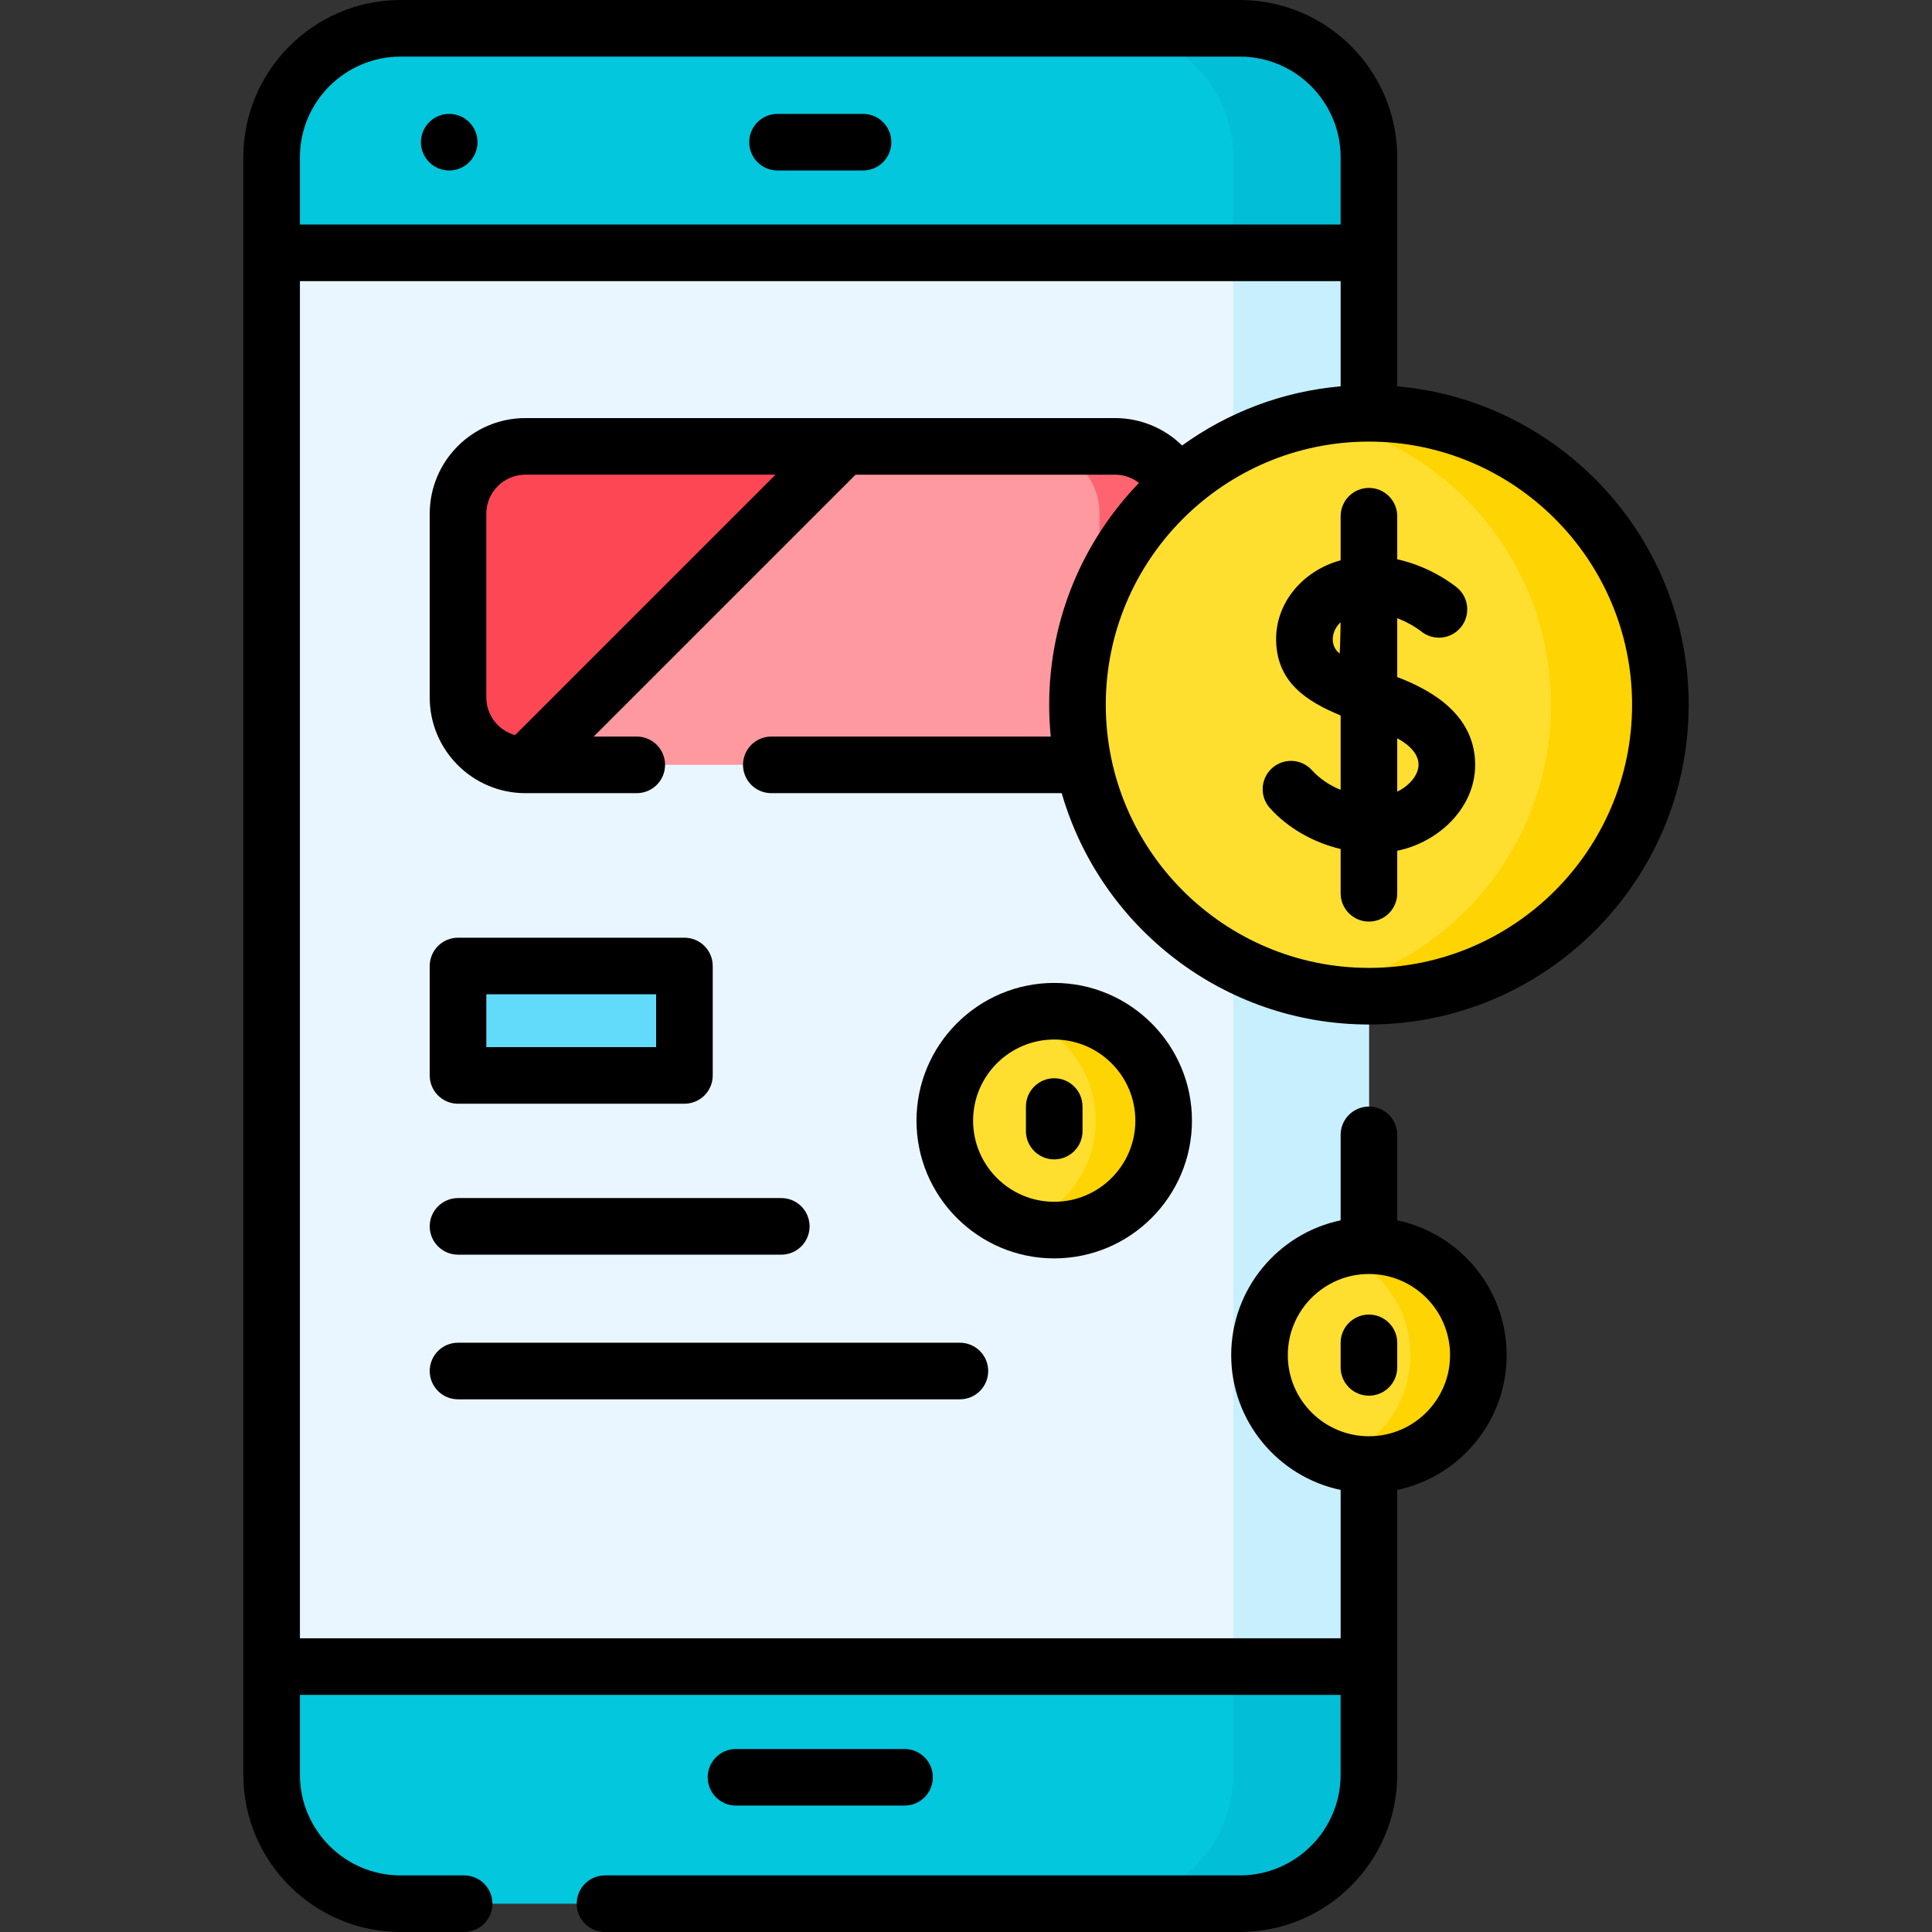
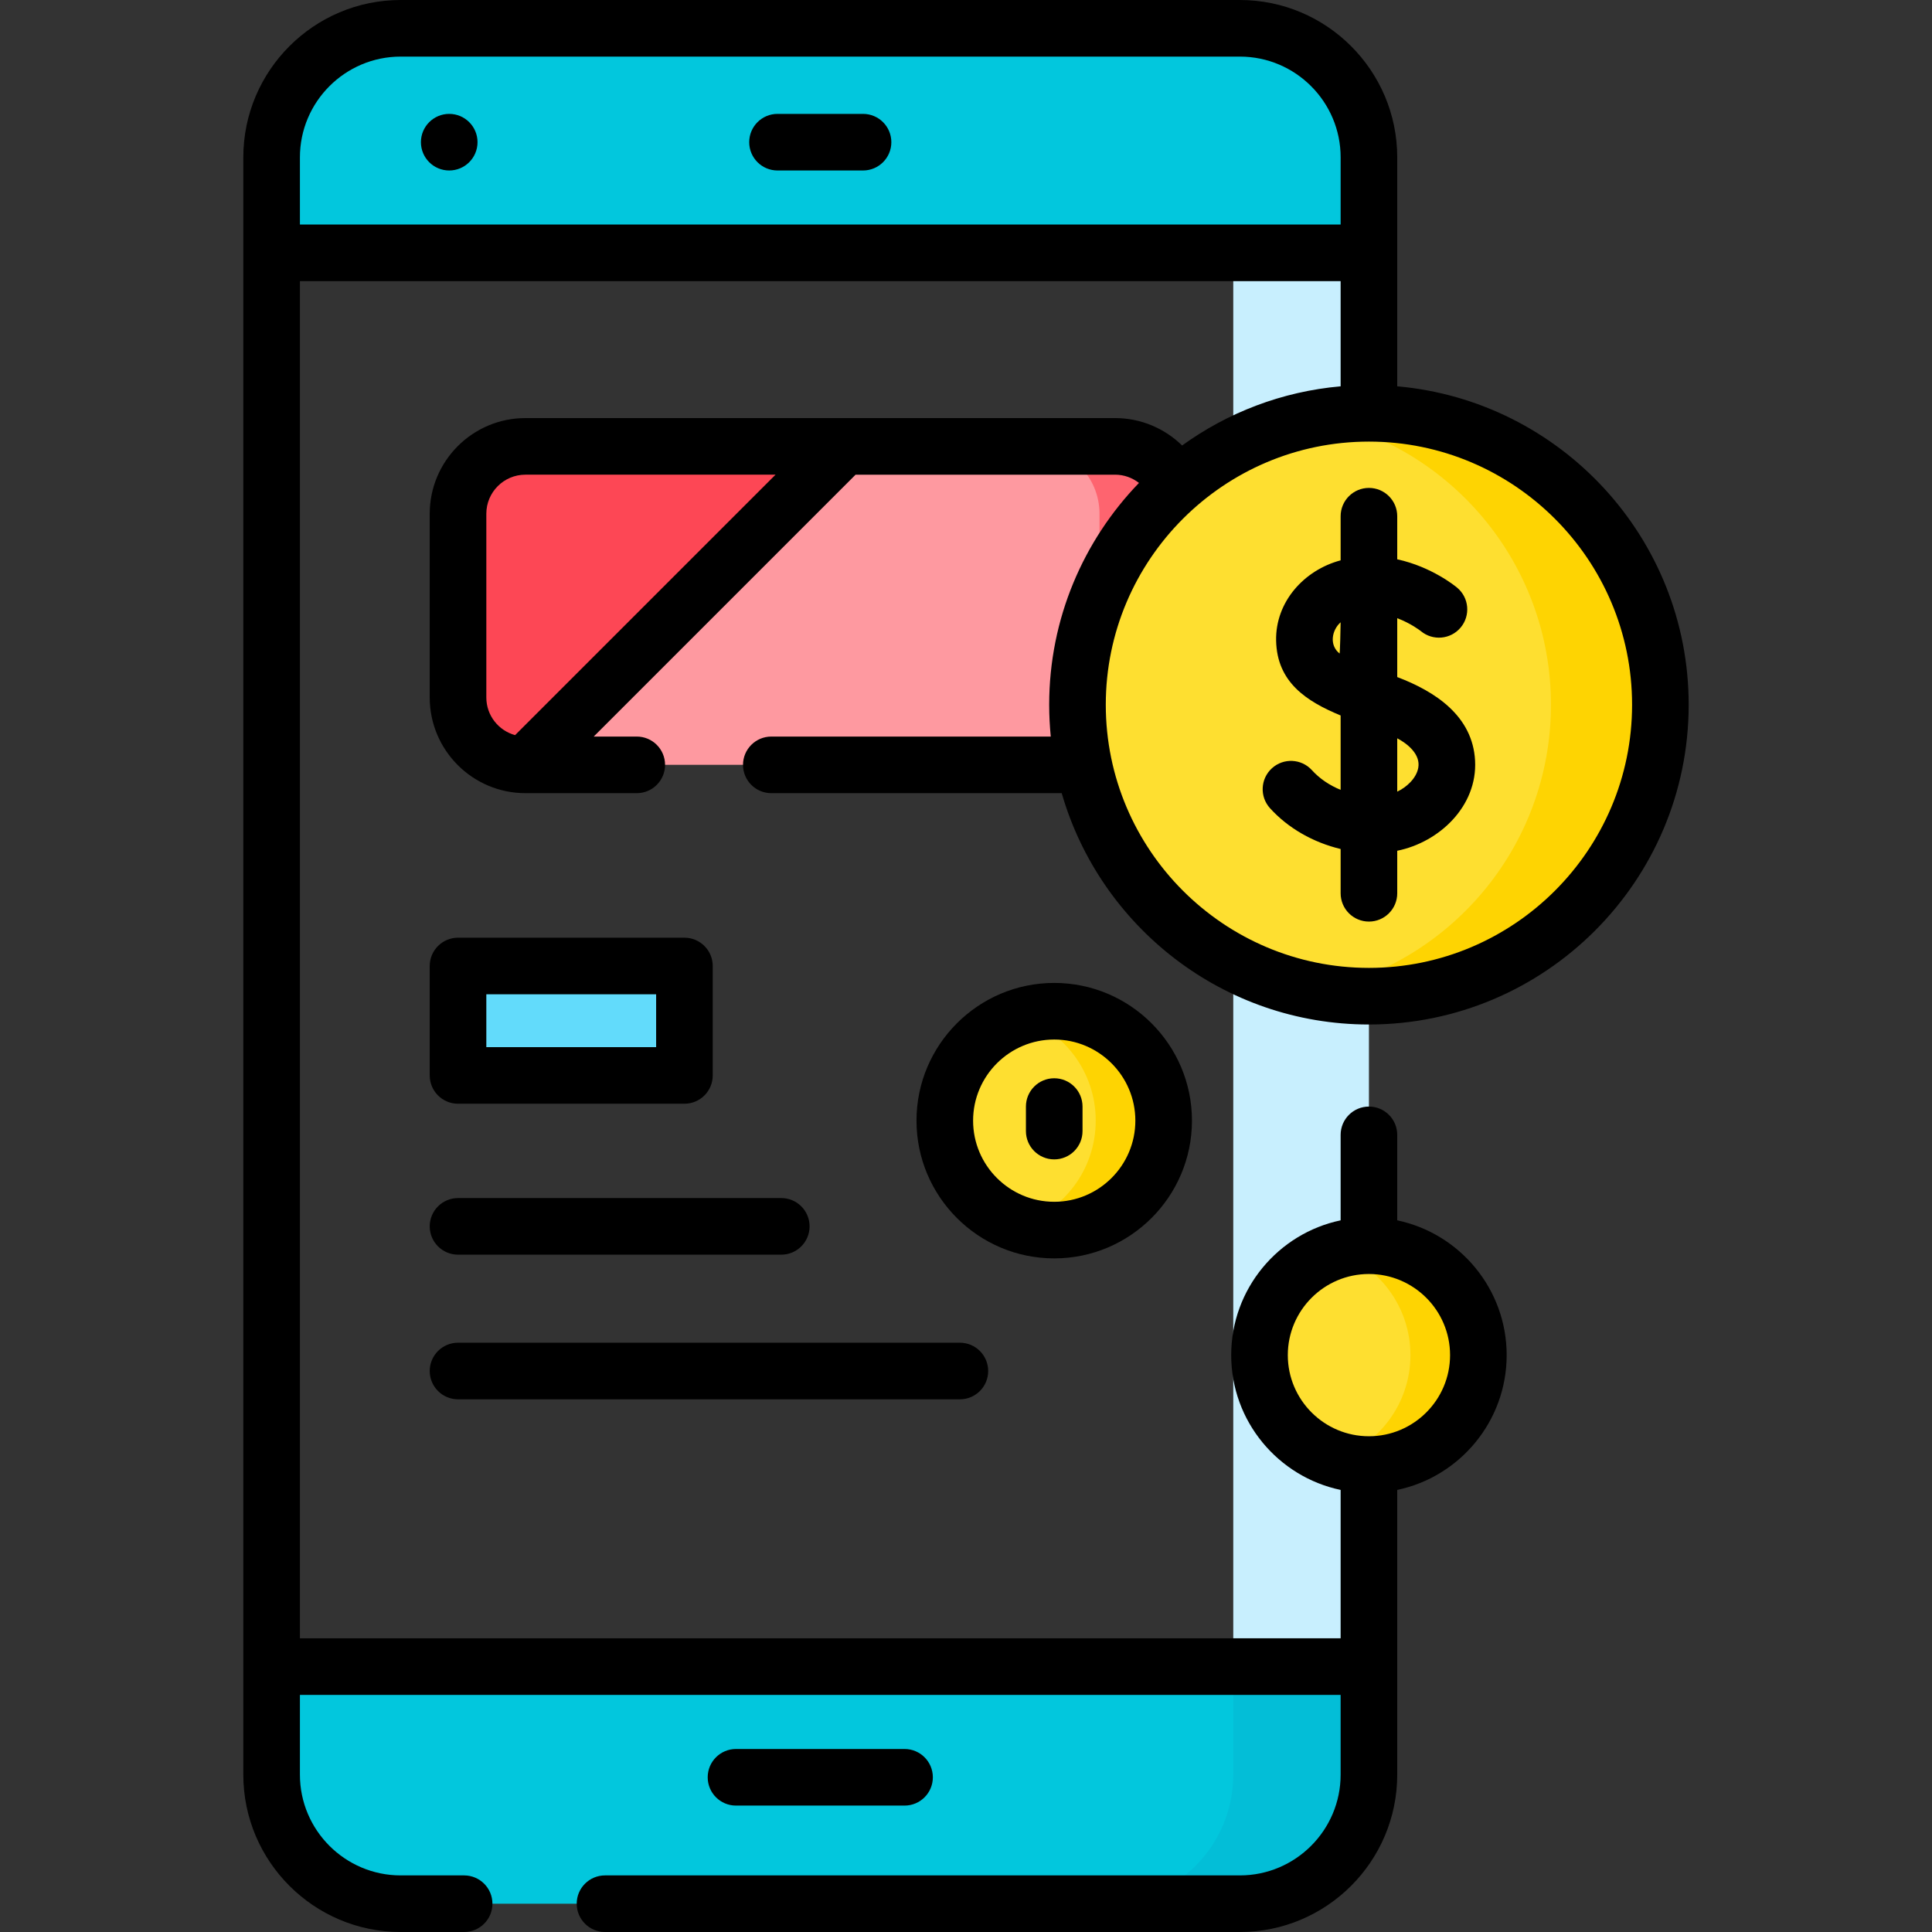
<svg xmlns="http://www.w3.org/2000/svg" id="Capa_1" enable-background="new 0 0 512 512" height="512" viewBox="0 0 512 512" width="512">
  <rect x="0" y="0" width="512" height="512" fill="#333333" stroke="none" />
  <g>
    <g>
-       <path d="m362.78 67v374.67l-145.398 9.83-145.402-9.83v-374.67l145.402-9.5z" fill="#eaf6ff" />
      <path d="m362.78 67v374.67l-17.975 5.83-17.975-5.83v-374.67l17.975-6.5z" fill="#c8effe" />
      <path d="m362.78 41.7v25.3h-290.8v-25.3c0-18.89 15.31-34.2 34.2-34.2h222.4c18.89 0 34.2 15.31 34.2 34.2z" fill="#02c7dd" />
-       <path d="m362.78 41.7v25.3h-35.95v-25.3c0-18.89-15.31-34.2-34.2-34.2h35.95c18.89 0 34.2 15.31 34.2 34.2z" fill="#03bed7" />
      <path d="m362.78 441.67v28.63c0 18.89-15.31 34.2-34.2 34.2h-222.4c-18.89 0-34.2-15.31-34.2-34.2v-28.63z" fill="#02c7dd" />
      <path d="m362.78 441.67v28.63c0 18.89-15.31 34.2-34.2 34.2h-35.95c18.89 0 34.2-15.31 34.2-34.2v-28.63z" fill="#03bed7" />
      <path d="m295.53 118.29h-71.9-84.4c-9.86 0-17.85 8-17.85 17.86v48.69c0 9.86 7.99 17.85 17.85 17.85h156.3c9.86 0 17.85-7.99 17.85-17.85v-48.69c0-9.86-7.99-17.86-17.85-17.86z" fill="#fe99a0" />
      <path d="m313.38 136.15v48.69c0 9.86-7.99 17.85-17.85 17.85h-22c9.86 0 17.85-7.99 17.85-17.85v-48.69c0-9.86-7.99-17.86-17.85-17.86h22c9.86 0 17.85 8 17.85 17.86z" fill="#fe646f" />
      <path d="m223.63 118.29-84.4 84.4c-9.86 0-17.85-7.99-17.85-17.85v-48.69c0-9.86 7.99-17.86 17.85-17.86z" fill="#fd4755" />
      <path d="m121.382 256h60v29h-60z" fill="#62dbfb" />
      <path d="m440.02 186.76c0 42.66-34.58 77.24-77.24 77.24-4.96 0-9.81-.47-14.5-1.37-35.73-6.78-62.74-38.17-62.74-75.87 0-37.69 27.01-69.08 62.74-75.86 4.69-.9 9.54-1.37 14.5-1.37 42.66 0 77.24 34.58 77.24 77.23z" fill="#fedf30" />
      <path d="m440.02 186.76c0 42.66-34.58 77.24-77.24 77.24-4.96 0-9.81-.47-14.5-1.37 35.73-6.78 62.74-38.17 62.74-75.87 0-37.69-27.01-69.08-62.74-75.86 4.69-.9 9.54-1.37 14.5-1.37 42.66 0 77.24 34.58 77.24 77.23z" fill="#fed402" />
      <path d="m308.38 296.98c0 16.02-12.98 29-29 29-3.14 0-6.17-.5-9-1.43-11.61-3.78-20-14.69-20-27.57 0-12.87 8.39-23.78 20-27.56 2.83-.94 5.86-1.44 9-1.44 16.02 0 29 12.99 29 29z" fill="#fedf30" />
      <path d="m308.38 296.98c0 16.02-12.98 29-29 29-3.14 0-6.17-.5-9-1.43 11.61-3.78 20-14.69 20-27.57 0-12.87-8.39-23.79-20-27.56 2.83-.94 5.86-1.44 9-1.44 16.02 0 29 12.99 29 29z" fill="#fed402" />
      <path d="m391.78 359.12c0 16.02-12.98 29-29 29-3.14 0-6.17-.5-9-1.43-11.61-3.78-20-14.69-20-27.57 0-12.87 8.39-23.78 20-27.56 2.83-.94 5.86-1.44 9-1.44 16.02 0 29 12.99 29 29z" fill="#fedf30" />
      <path d="m391.78 359.12c0 16.02-12.98 29-29 29-3.14 0-6.17-.5-9-1.43 11.61-3.78 20-14.69 20-27.57 0-12.87-8.39-23.79-20-27.56 2.83-.94 5.86-1.44 9-1.44 16.02 0 29 12.99 29 29z" fill="#fed402" />
    </g>
    <g>
      <path d="m239.715 478.5c4.142 0 7.5-3.357 7.5-7.5s-3.358-7.5-7.5-7.5h-44.667c-4.142 0-7.5 3.357-7.5 7.5s3.358 7.5 7.5 7.5z" />
      <path d="m228.715 30.181h-22.667c-4.142 0-7.5 3.357-7.5 7.5s3.358 7.5 7.5 7.5h22.667c4.142 0 7.5-3.357 7.5-7.5s-3.358-7.5-7.5-7.5z" />
      <circle cx="119.048" cy="37.68" r="7.5" />
      <path d="m121.381 292.5h60c4.142 0 7.5-3.357 7.5-7.5v-29c0-4.143-3.358-7.5-7.5-7.5h-60c-4.142 0-7.5 3.357-7.5 7.5v29c0 4.143 3.358 7.5 7.5 7.5zm7.5-29h45v14h-45z" />
      <path d="m121.381 332.5h85.667c4.142 0 7.5-3.357 7.5-7.5s-3.358-7.5-7.5-7.5h-85.667c-4.142 0-7.5 3.357-7.5 7.5s3.358 7.5 7.5 7.5z" />
      <path d="m121.381 370.833h133c4.142 0 7.5-3.357 7.5-7.5s-3.358-7.5-7.5-7.5h-133c-4.142 0-7.5 3.357-7.5 7.5s3.358 7.5 7.5 7.5z" />
      <path d="m447.519 186.763c0-44.195-34.015-80.575-77.237-84.386v-60.675c0-22.995-18.708-41.702-41.703-41.702h-222.395c-22.995 0-41.703 18.707-41.703 41.702v428.596c0 22.995 18.708 41.702 41.703 41.702h16.816c4.142 0 7.5-3.357 7.5-7.5s-3.358-7.5-7.5-7.5h-16.816c-14.724 0-26.703-11.979-26.703-26.702v-21.131h275.8v21.131c0 14.724-11.979 26.702-26.703 26.702h-168.244c-4.142 0-7.5 3.357-7.5 7.5s3.358 7.5 7.5 7.5h168.245c22.995 0 41.703-18.707 41.703-41.702v-75.454c16.54-3.469 29-18.166 29-35.722s-12.46-32.253-29-35.722v-22.65c0-4.143-3.358-7.5-7.5-7.5s-7.5 3.357-7.5 7.5v22.65c-16.54 3.469-29 18.166-29 35.722s12.46 32.253 29 35.722v39.323h-275.8v-359.667h275.8v27.877c-15.592 1.375-29.978 6.987-42.008 15.681-4.663-4.563-11.005-7.263-17.745-7.263h-156.294c-13.98 0-25.354 11.373-25.354 25.353v48.694c0 13.979 11.374 25.353 25.354 25.353h29.515c4.142 0 7.5-3.357 7.5-7.5s-3.358-7.5-7.5-7.5h-11.408l69.4-69.399h68.787c2.331 0 4.531.809 6.312 2.182-14.716 15.25-23.796 35.972-23.796 58.787 0 2.845.146 5.657.421 8.431h-74.06c-4.142 0-7.5 3.357-7.5 7.5s3.358 7.5 7.5 7.5h76.959c10.193 35.36 42.821 61.307 81.417 61.307 46.724-.003 84.737-38.016 84.737-84.74zm-106.237 172.359c0-11.855 9.645-21.5 21.5-21.5s21.5 9.645 21.5 21.5-9.645 21.5-21.5 21.5-21.5-9.644-21.5-21.5zm-204.777-164.306c-4.387-1.202-7.624-5.213-7.624-9.975v-48.694c0-5.708 4.645-10.353 10.354-10.353h66.293zm-57.024-135.316v-17.798c0-14.723 11.979-26.702 26.703-26.702h222.395c14.724 0 26.703 11.979 26.703 26.702v17.798zm213.563 127.263c0-38.453 31.284-69.736 69.737-69.736s69.737 31.283 69.737 69.736-31.283 69.737-69.736 69.737-69.738-31.284-69.738-69.737z" />
      <path d="m315.881 296.985c0-20.126-16.374-36.5-36.5-36.5s-36.5 16.374-36.5 36.5 16.374 36.5 36.5 36.5 36.5-16.374 36.5-36.5zm-58 0c0-11.855 9.645-21.5 21.5-21.5s21.5 9.645 21.5 21.5-9.645 21.5-21.5 21.5-21.5-9.644-21.5-21.5z" />
      <path d="m370.282 236.726v-11.267c11.194-2.26 21.273-11.855 20.629-23.886-.634-11.843-10.548-18.326-20.629-22.146v-15.598c3.664 1.383 6.14 3.328 6.267 3.429 3.17 2.634 7.876 2.215 10.531-.944 2.665-3.171 2.255-7.902-.915-10.567-.392-.329-6.7-5.529-15.883-7.526v-11.418c0-4.143-3.358-7.5-7.5-7.5s-7.5 3.357-7.5 7.5v11.693c-9.654 2.566-17.31 10.98-17.097 21.284.229 11.043 8.051 16.082 17.097 19.83v19.71c-2.946-1.199-5.573-2.971-7.603-5.211-2.781-3.069-7.524-3.303-10.594-.521-3.069 2.781-3.303 7.524-.521 10.594 4.809 5.307 11.456 9.079 18.718 10.816v11.731c0 4.143 3.358 7.5 7.5 7.5s7.5-3.361 7.5-7.503zm5.575-33.259c-.501 2.805-3.134 5.186-5.576 6.323 0-4.71 0-9.42 0-14.131 2.707 1.431 6.217 4.216 5.576 7.808zm-20.847-30.277c-2.798-2.193-2.091-6.175.271-8.279.001 1.339-.184 8.318-.271 8.279z" />
      <path d="m286.881 299.75v-6.5c0-4.143-3.358-7.5-7.5-7.5s-7.5 3.357-7.5 7.5v6.5c0 4.143 3.358 7.5 7.5 7.5s7.5-3.357 7.5-7.5z" />
-       <path d="m370.282 362.372v-6.5c0-4.143-3.358-7.5-7.5-7.5s-7.5 3.357-7.5 7.5v6.5c0 4.143 3.358 7.5 7.5 7.5s7.5-3.357 7.5-7.5z" />
    </g>
  </g>
</svg>